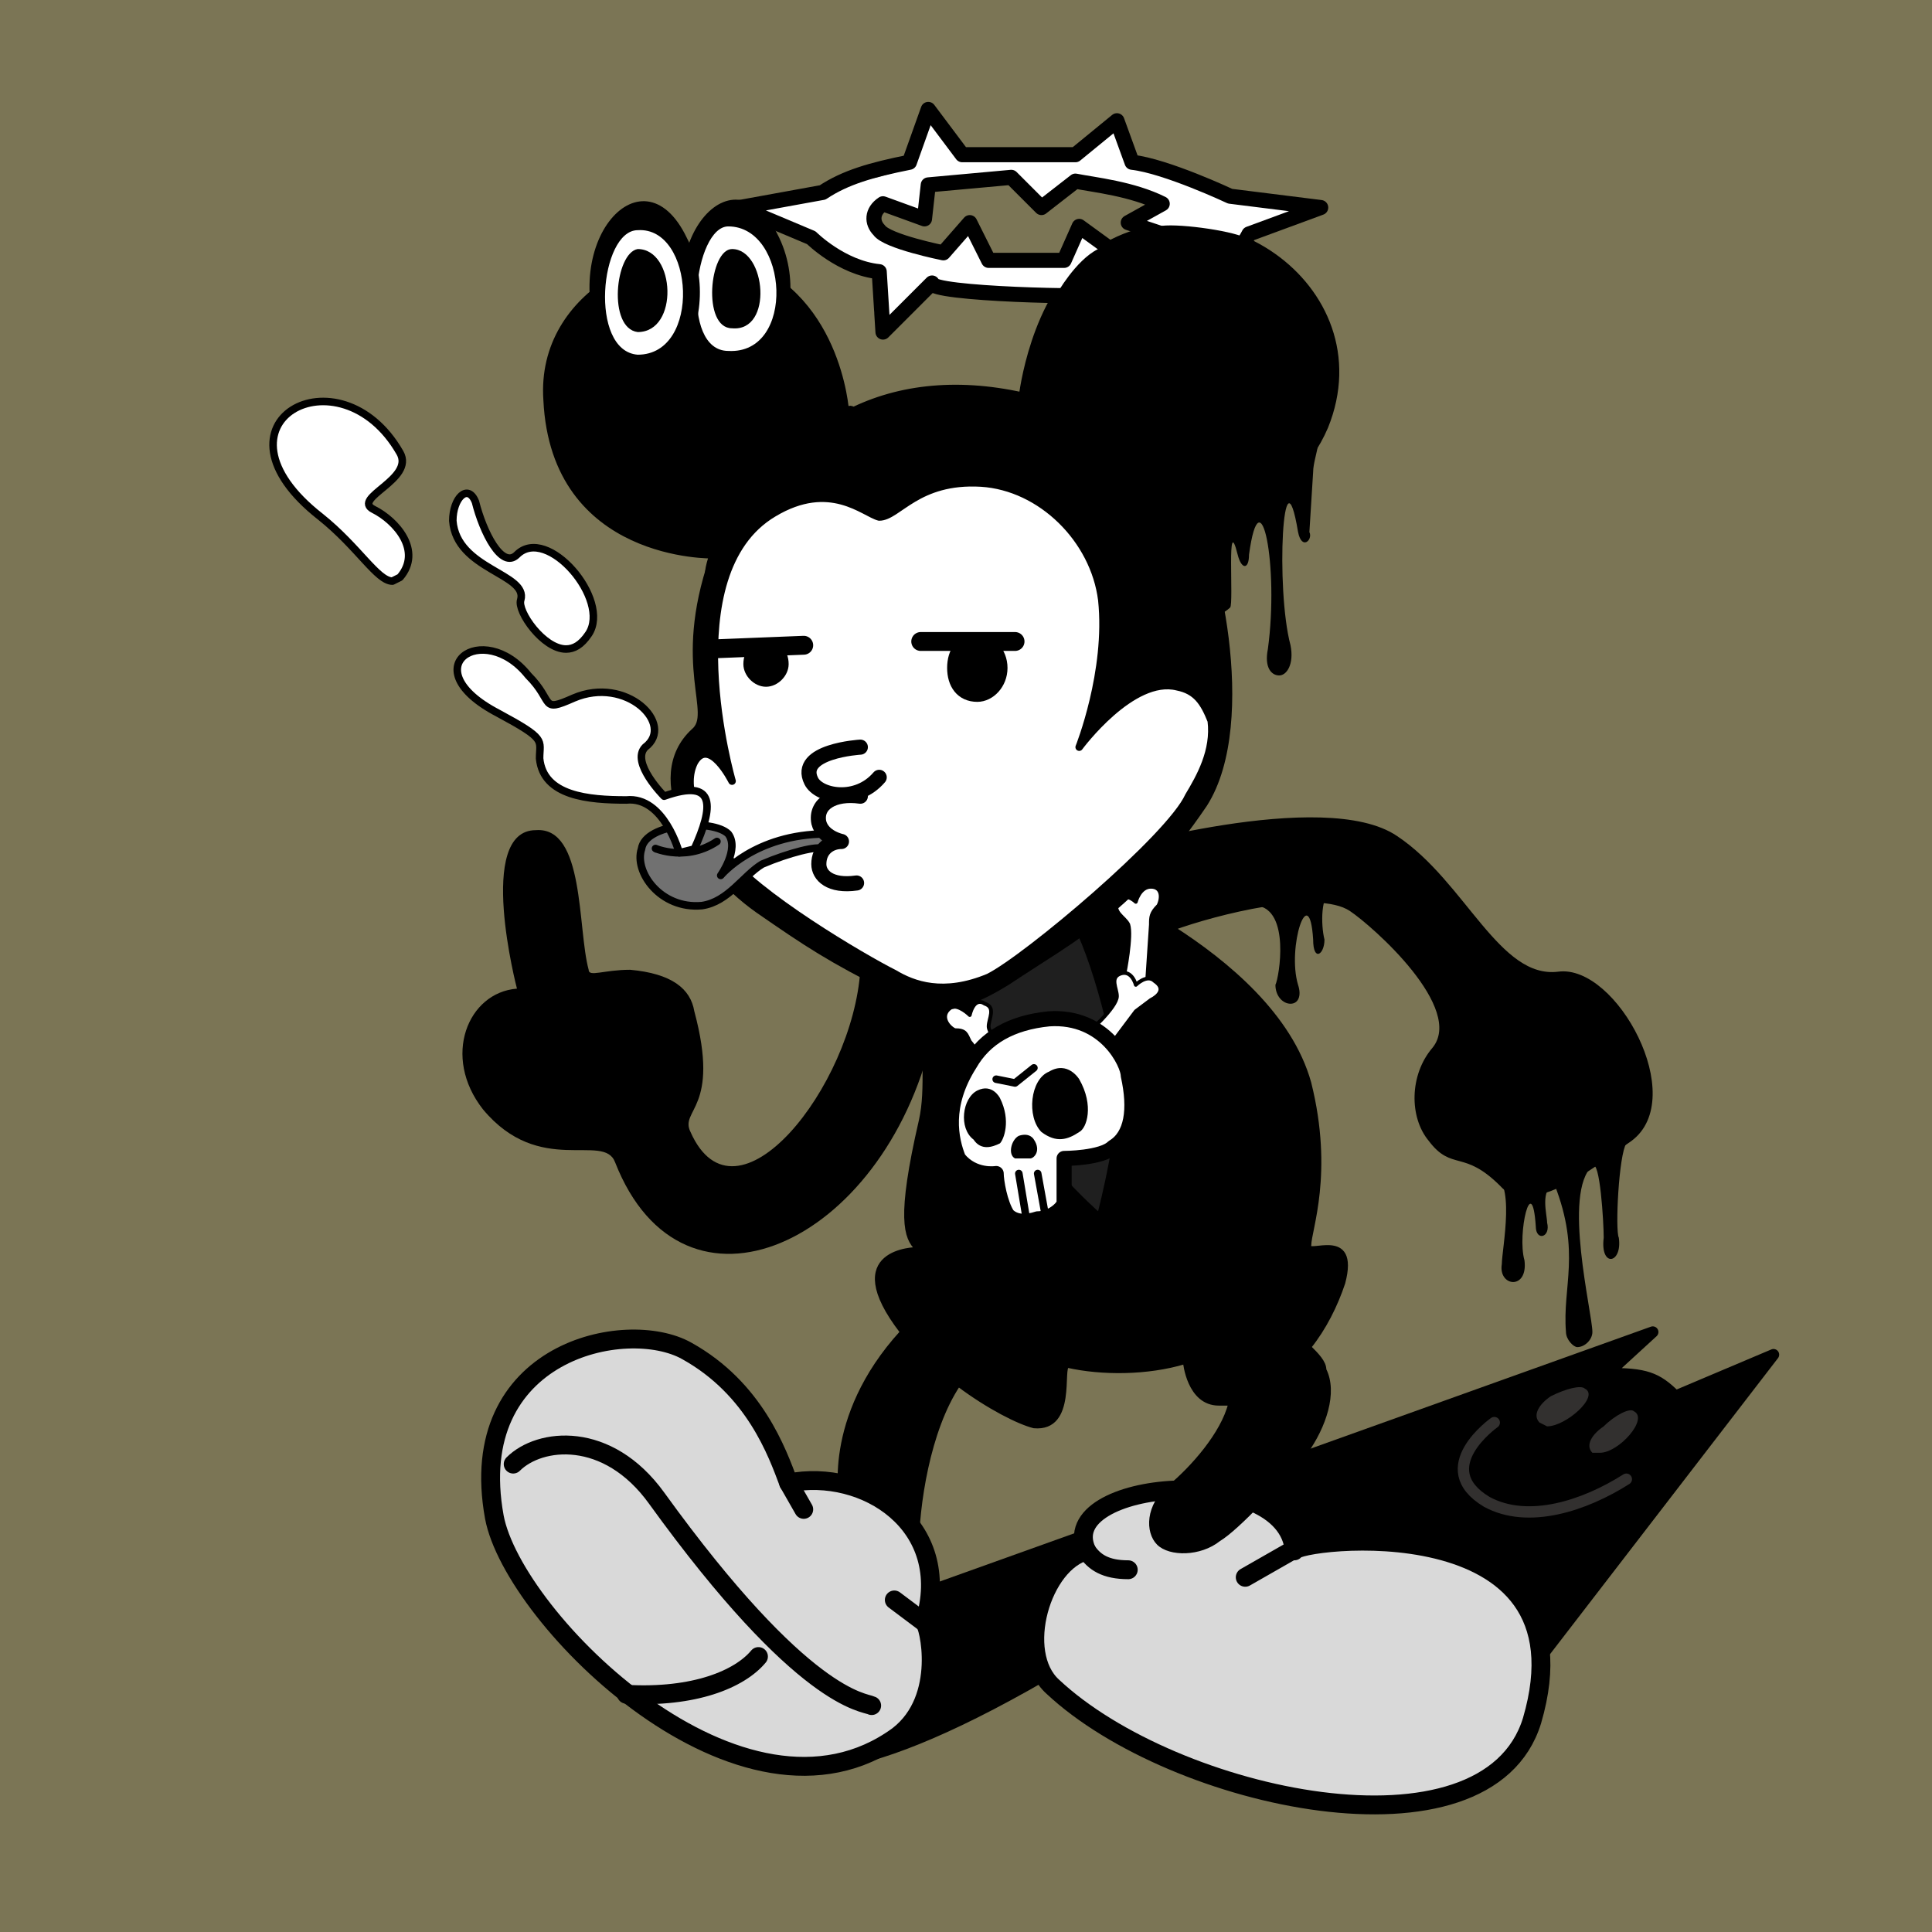
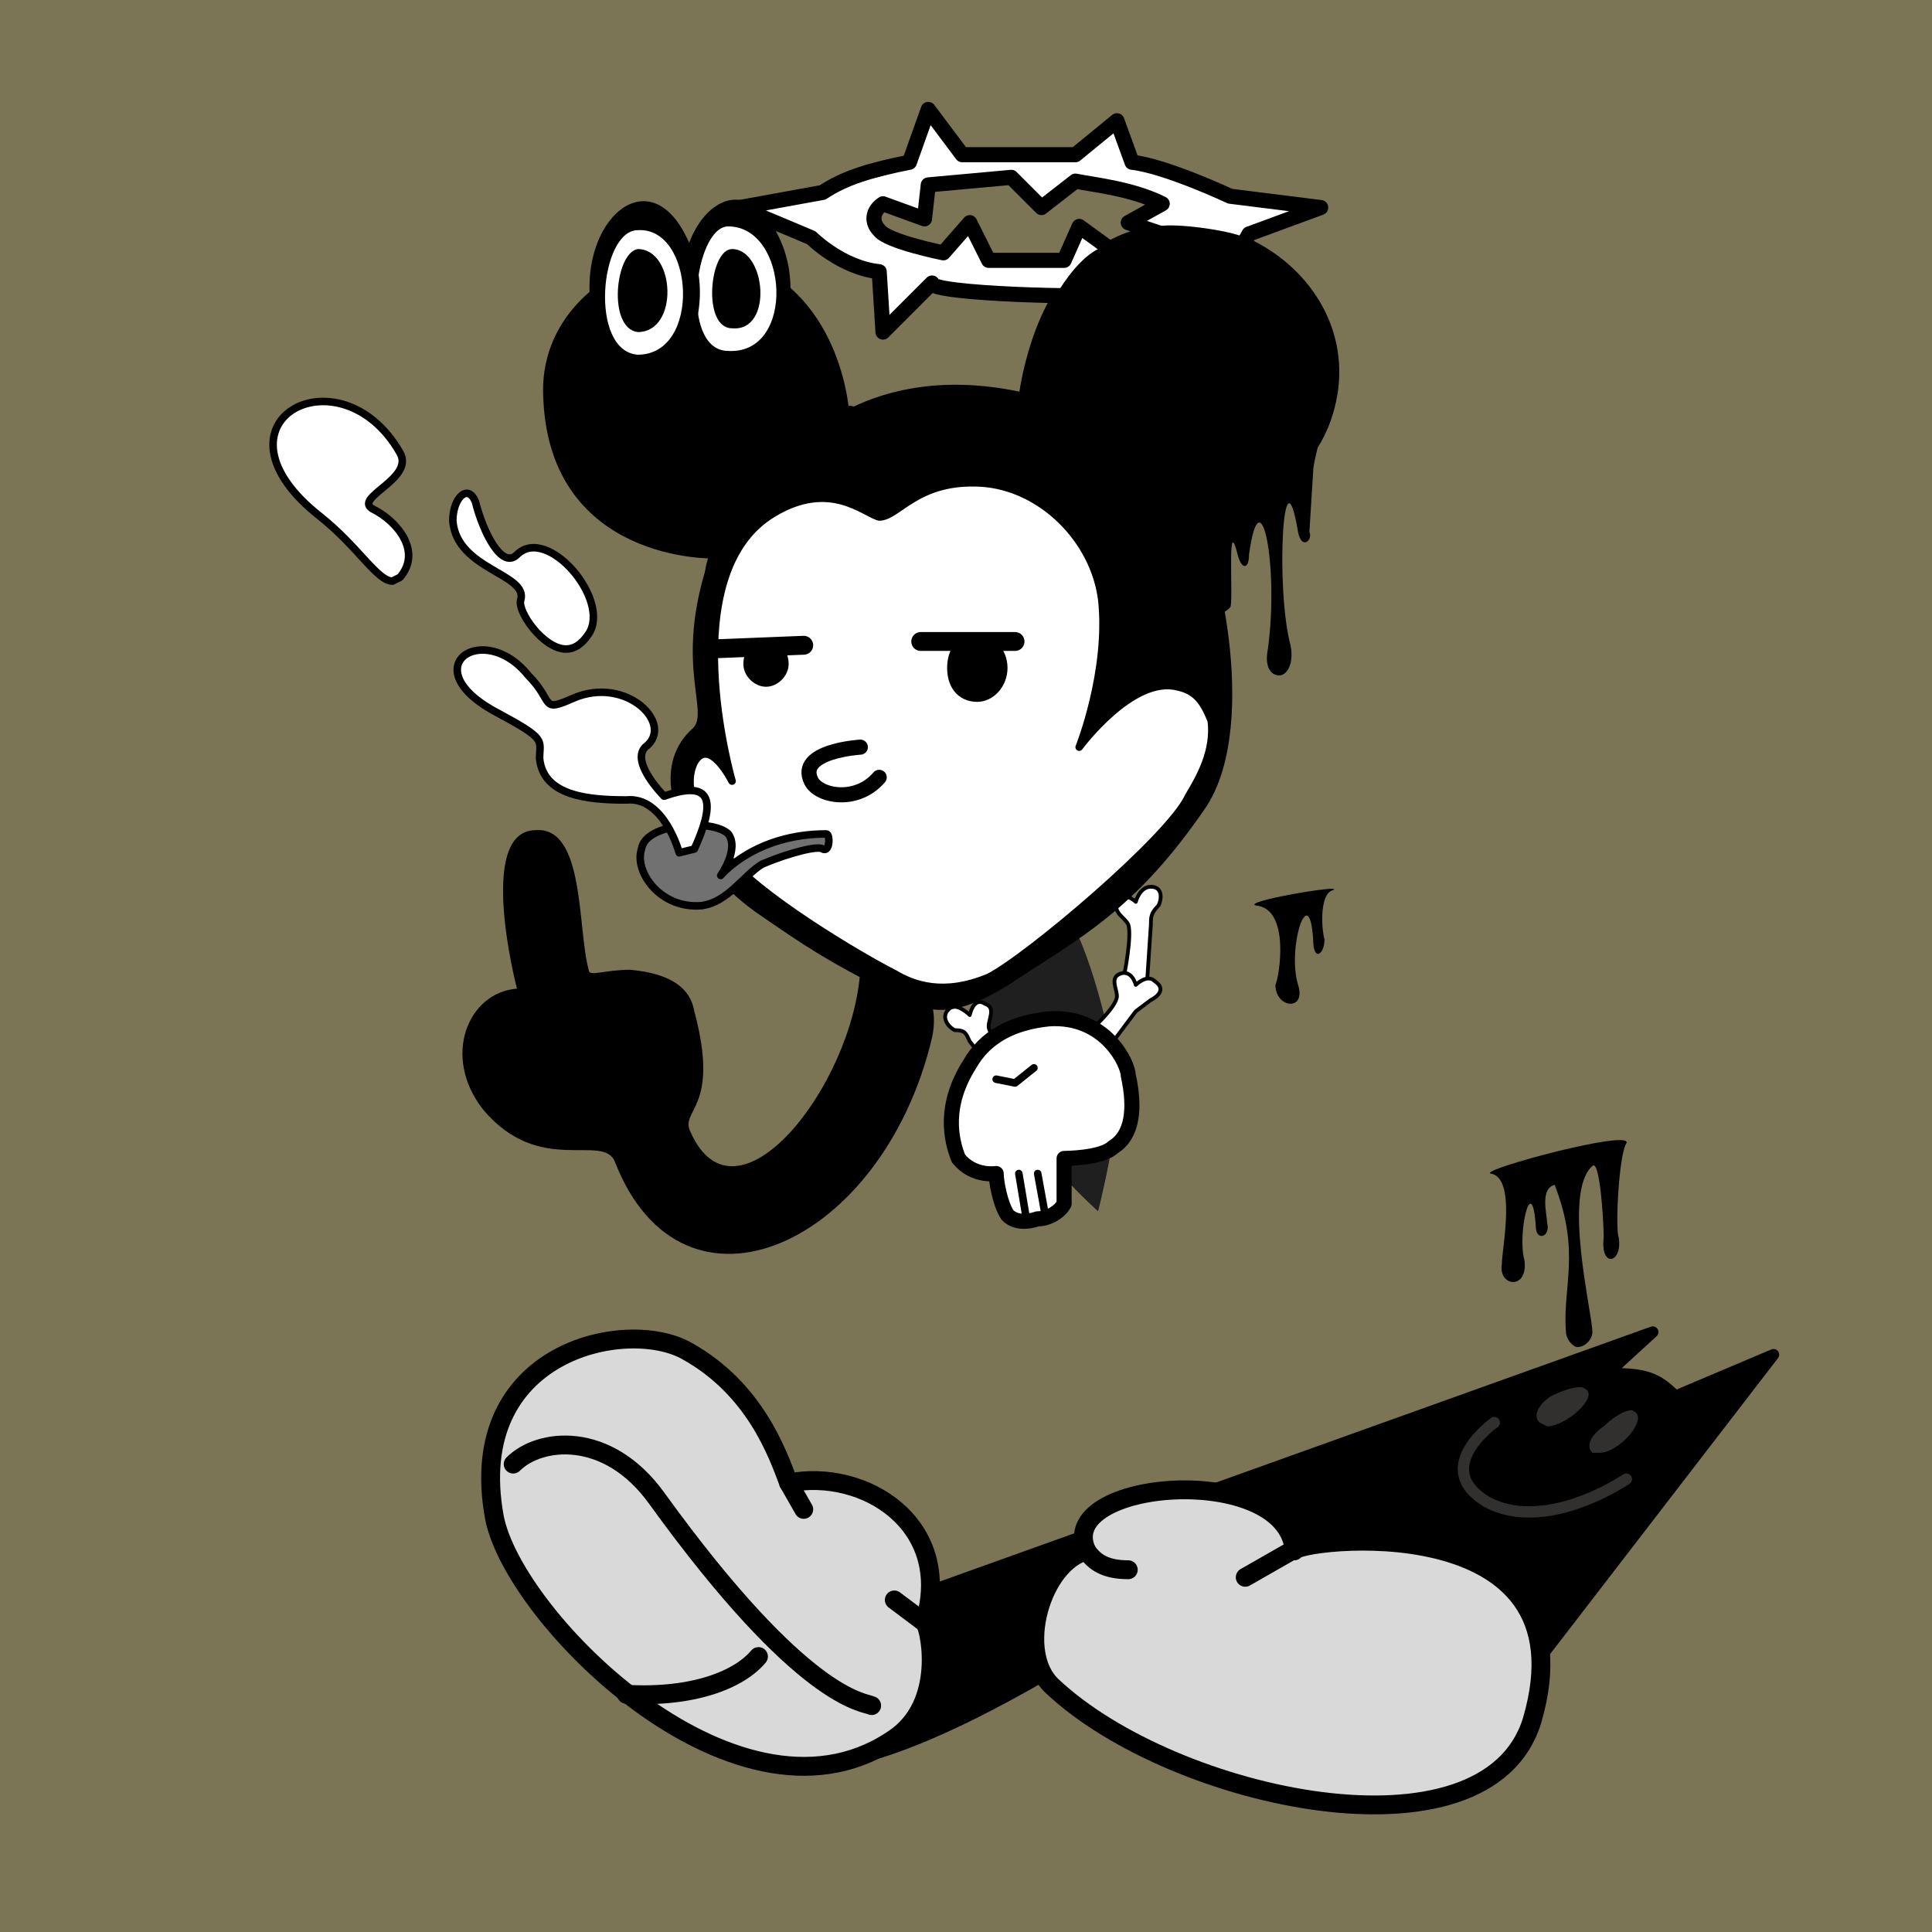
<svg xmlns="http://www.w3.org/2000/svg" width="512" height="512" viewBox="0 0 512 512">
  <path fill="#7B7555" fill-rule="evenodd" d="M0 512h512V0H0Z" />
  <path fill-rule="evenodd" stroke="#000" stroke-linecap="round" stroke-linejoin="round" stroke-width="3" d="m393 459 77-100-26 11c-5-5-8-6-18-6l12-11-240 86s-22 72 106-12c1 0 44 47 89 32Z" />
  <path fill="#32302f" fill-rule="evenodd" d="M424 385h-2c-2-2 0-5 3-7 3-3 7-5 8-4 4 2-4 11-9 11Zm-14-7-2-1c-2-2 0-5 3-7 4-2 8-3 9-2 4 2-5 10-10 10Z" />
  <path fill="none" stroke="#32302f" stroke-linecap="round" stroke-linejoin="round" stroke-width="3" d="M396 377s-17 12-2 21c11 6 26 1 37-6" />
  <path fill="#d9d9d9" fill-rule="evenodd" stroke="#000" stroke-linecap="round" stroke-linejoin="round" stroke-width="5" d="M343 411c-2-24-64-19-55 0-12 3-19 27-9 36 32 30 115 48 127 9 17-58-63-48-63-45Z" />
  <path fill="none" stroke="#000" stroke-linecap="round" stroke-linejoin="round" stroke-width="5" d="M288 411c2 3 5 5 11 5m31 2 14-8" />
-   <path fill-rule="evenodd" stroke="#000" stroke-linecap="round" stroke-linejoin="round" d="M289 234c0-2 1-5 4-8 0 0 58-17 77-4 18 12 27 38 43 36 15-2 34 33 19 44-6 4-26 21-34 12-10-10-13-4-19-12-5-6-5-17 1-24 9-11-16-33-22-37-9-6-36 1-47 5 14 9 31 23 36 41 6 24 0 39 0 43-1 3 13-5 9 10-2 6-5 12-9 17 2 2 4 4 4 6 3 6 0 15-5 22-7 8-18 20-23 23-5 4-13 4-16 1s-3-10 3-15 14-14 16-22h-3c-8 0-9-11-9-11-10 3-22 3-31 1-2 0 2 17-9 16-4-1-12-5-20-11-8 12-11 32-11 44 1 3-20-13-20-13s-5-22 16-45c-17-22 4-22 4-22-3-3-5-8 1-34 2-9 0-17 2-36 3-13 27-28 43-27Z" />
  <path fill="#1f1f1f" fill-rule="evenodd" d="M257 250s2 18 11 42c5 13 23 29 23 29s6-23 5-35c-2-15-9-40-15-46-5-5-22 9-24 10Z" />
  <path fill="#fff" fill-rule="evenodd" stroke="#000" stroke-linecap="round" stroke-linejoin="round" d="M298 258s2-10 1-13c-1-2-4-3-3-6 2-3 5 0 5 0s1-4 4-4 3 3 2 5c-2 2-2 3-2 5l-1 15c0 4-8 2-6-2Z" />
  <path fill="#fff" fill-rule="evenodd" stroke="#000" stroke-linecap="round" stroke-linejoin="round" d="M288 274s8-7 8-10c0-2-2-5 1-6s4 3 4 3 3-3 5-1c3 2 1 4-1 5l-4 3-9 12c-3 3-8-3-4-6Zm-18 8s-8-7-8-10c0-2 2-5-1-6-3-2-4 3-4 3s-3-3-5-2c-3 2-1 5 1 6 3 0 3 1 4 3 1 1 6 9 9 11 3 3 8-3 4-5Z" />
  <path fill="#fff" fill-rule="evenodd" stroke="#000" stroke-linecap="round" stroke-linejoin="round" stroke-width="4" d="M254 307c-2-5-4-14 3-25 4-7 11-11 21-12 15-1 21 12 21 15 2 9 1 16-4 19-3 3-13 3-13 3v12c-1 2-4 4-7 4-3 1-6 1-8-1-2-3-3-9-3-11 0 0-6 1-10-4Z" />
  <path fill="none" stroke="#000" stroke-linecap="round" stroke-linejoin="round" stroke-width="2" d="m274 283-5 4-5-1m6 25 2 12m3-12 2 11" />
-   <path fill-rule="evenodd" d="M265 291s-2-4-6-2-5 10-1 13c2 3 5 2 7 1 1-1 3-6 0-12Zm9 11s-1-2-4-1c-2 1-3 5-1 6h4c1 0 3-2 1-5Zm12-16s-3-5-8-2c-5 2-6 12-2 16 4 3 7 2 10 0 2-1 4-7 0-14Z" />
  <path fill-rule="evenodd" d="M228 257c-2 31-33 70-45 43-3-6 8-6 1-32-1-6-6-10-17-11-7 0-11 2-11 0-3-11-1-38-14-37-16 0-5 42-5 42-13 1-20 18-9 32 15 18 32 6 35 14 18 46 71 22 84-33 4-19-17-21-19-18Z" />
  <path fill="#d9d9d9" fill-rule="evenodd" stroke="#000" stroke-linecap="round" stroke-linejoin="round" stroke-width="5" d="M209 393c20-4 44 11 36 37 1 0 6 20-7 30-41 30-102-31-107-58-8-44 35-53 51-44 18 10 24 27 27 35Z" />
  <path fill="none" stroke="#000" stroke-linecap="round" stroke-linejoin="round" stroke-width="5" d="M136 388c7-7 25-9 38 9 39 54 55 54 57 55m-65-3c18 1 30-4 35-10m36-15 8 6m-36-37 4 7" />
  <path fill-rule="evenodd" stroke="#000" stroke-linecap="round" stroke-linejoin="round" stroke-width="2" d="M189 147s-42 1-44-41c-2-29 31-43 49-37 28 8 30 40 30 40 13-7-45 67-35 38Z" />
  <path fill-rule="evenodd" d="M185 94c-14-28 9-56 21-32 12 23-10 53-21 32Z" />
  <path fill="#fff" fill-rule="evenodd" d="M193 60c-9 0-13 33 0 33 18 1 16-33 0-33Z" />
  <path fill-rule="evenodd" d="M194 66c-6 0-8 21 0 21 11 1 9-21 0-21Z" />
  <path fill-rule="evenodd" d="M161 95c-15-29 9-57 21-32 12 23-10 53-21 32Z" />
  <path fill="#fff" fill-rule="evenodd" d="M169 61c-10 0-13 32 0 33 17 0 15-34 0-33Z" />
  <path fill-rule="evenodd" d="M169 66c-6 1-8 21 0 22 11 0 10-22 0-22Z" />
  <path fill-rule="evenodd" stroke="#000" stroke-linecap="round" stroke-linejoin="round" stroke-width="2" d="M189 148s-42 1-44-41c-2-29 31-43 49-37 28 8 30 40 30 40 13-7 29-9 47-5 0 0 3-26 18-37 31-23 77 8 62 45-9 21-33 28-35 26 5 4 18 49 3 74-18 29-34 35-52 47-16 10-22 7-31 2-16-8-22-12-35-21-17-12-30-35-17-47 6-5-5-17 5-46Z" visibility="hidden" />
  <path fill-rule="evenodd" stroke="#000" stroke-linecap="round" stroke-linejoin="round" stroke-width="2" d="M189 148s-42 1-44-41c-2-29 31-43 49-37 28 8 30 40 30 40 13-7-45 67-35 38Z" visibility="hidden" />
  <path fill-rule="evenodd" stroke="#000" stroke-linecap="round" stroke-linejoin="round" stroke-width="2" d="M189 148c5-17 17-29 35-38 13-7 29-9 47-5 0 0 3-26 18-37 31-23 77 8 62 45-9 21-33 28-35 26 5 4 17 52 3 74-19 28-34 35-52 47-16 10-22 7-31 2-16-8-22-12-35-21-17-12-30-35-17-47 6-5-5-17 5-46Z" />
-   <path fill-rule="evenodd" stroke="#000" stroke-linecap="round" stroke-linejoin="round" stroke-width="2" d="M189 148c5-17 17-29 35-38 13-7 29-9 47-5 0 0 6-28 24-30 60-8 100 93 74 107-30 15-51-41-53-43 5 4 17 52 3 74-19 28-34 35-52 47-16 10-22 7-31 2-16-8-22-12-35-21-17-12-30-35-17-47 6-5-5-17 5-46Z" visibility="hidden" />
  <path fill="#fff" fill-rule="evenodd" stroke="#000" stroke-linecap="round" stroke-linejoin="round" stroke-width="2" d="M194 207s-16-55 11-71c15-9 24 0 28 1 5 0 10-10 27-9 16 1 30 15 32 31 2 19-6 39-6 39s14-19 26-16c5 1 7 4 9 9 1 8-3 15-6 20-5 11-43 43-53 48-12 5-20 2-25-1-8-4-37-21-45-32-8-9-11-18-8-24 4-7 10 5 10 5Z" />
  <path fill="#717171" fill-rule="evenodd" stroke="#000" stroke-linecap="round" stroke-linejoin="round" stroke-width="2" d="M219 221c-19 0-28 11-28 11s5-7 2-11c-4-4-22-3-23 4-2 6 5 16 16 15 7-1 11-8 16-11 7-3 15-5 16-4 2 1 2-4 1-4Z" />
-   <path fill="none" stroke="#000" stroke-linecap="round" stroke-linejoin="round" stroke-width="2" d="M174 225c-2-1 7 4 16-2" />
  <path fill="#fff" fill-rule="evenodd" stroke="#000" stroke-linecap="round" stroke-linejoin="round" stroke-width="2" d="M180 226s0 0 0 0-4-15-14-14c-10 0-22-1-23-11 0-5 2-5-11-12-23-12-4-25 8-10 7 7 3 10 12 6 14-6 27 7 19 13-4 4 5 13 5 13 14-5 13 3 8 14l-4 1Zm-30-54c-6 0-13-10-12-13 2-7-17-8-18-21 0-6 4-10 6-5 2 8 7 18 11 14 8-8 25 12 19 21-2 3-4 4-6 4Zm-46-18c-4 0-9-9-19-17-32-25 5-45 21-17 4 7-13 12-7 15s13 11 7 18l-2 1Z" />
-   <path fill="none" stroke="#000" stroke-linecap="round" stroke-linejoin="round" stroke-width="4" d="M228 211c-7-1-12 2-11 7 1 4 6 5 6 5-3 0-6 2-6 6 0 3 3 6 10 5" />
  <path fill="none" stroke="#000" stroke-linecap="round" stroke-linejoin="round" stroke-width="5" d="M244 170h25" />
  <path fill-rule="evenodd" stroke="#000" stroke-linecap="round" stroke-linejoin="round" stroke-width="4" d="M259 170c3 0 6 3 6 7s-3 7-6 7c-4 0-6-3-6-7s2-7 6-7Z" />
  <path fill="none" stroke="#000" stroke-linecap="round" stroke-linejoin="round" stroke-width="5" d="m188 172 25-1" />
  <path fill-rule="evenodd" stroke="#000" stroke-linecap="round" stroke-linejoin="round" stroke-width="4" d="M203 172c2 0 4 1 4 4 0 2-2 4-4 4s-4-2-4-4c0-3 2-4 4-4Z" />
  <path fill="none" stroke="#000" stroke-linecap="round" stroke-linejoin="round" stroke-width="4" d="M228 198s-17 1-13 9c2 4 12 6 18-1" />
  <path fill-rule="evenodd" d="M418 357c-1 0-3-2-3-4-1-12 4-21-3-39-4 1-2 8-2 10 1 4-3 5-3 1-1-15-5 2-3 9 1 8-7 7-6 1 0-4 4-23-3-24-3-1 38-12 36-8-2 3-3 23-2 25 1 7-5 8-4 0 0-4-1-21-3-19-8 7 0 39 0 44 0 2-2 4-4 4Zm-76-91c-2 0-4-2-4-5 1-2 4-20-5-21-5-1 25-6 20-4-3 1-3 9-2 13 0 4-3 6-3 0-1-16-7 2-4 12 1 3 0 5-2 5Zm-3-87c-2 0-4-2-3-7 3-22-2-47-5-25 0 4-2 4-3 0-3-12-1 13-2 14-14 13-16-46 21-48 5 0 1 8 1 12l-1 16c1 2-2 5-3 0-4-24-6 15-2 30 1 5-1 8-3 8Z" />
  <path fill="#fff" fill-rule="evenodd" d="M291 66c-3-9-7-1-12 4-1 1-17 1-17-1-3-9-8-9-11-1-2 3-26-10-17-13 6-3 12 8 12-3 0-4 23-9 24-4 1 7 11 8 14 0 1-3 26 6 25 6-6 2-12 8-2 6 4-1 19 1 23 3 0 0 19-7 15-7l-45-12c-3-14-6-13-13-4l-33 2c-7-10-9-15-13 1-1 5-35 7-41 13 0 0 34 15 33 19-5 17 6 10 12 1 1-1 35 2 35 2s5-9 11-12Z" />
  <path fill="none" stroke="#000" stroke-linecap="round" stroke-linejoin="round" stroke-width="4" d="M233 61c-2-2-2-5 1-7l11 4 1-9 22-2 8 8 9-7c5 1 15 2 23 6l-9 5 12 4-14 5-11-8-4 9h-20l-5-10-7 8s-15-3-17-6Z" />
  <path fill="none" stroke="#000" stroke-linecap="round" stroke-linejoin="round" stroke-width="4" d="m233 72 1 16 13-13c-1 3 45 4 45 3l15 11 1-12c8-2 19-7 23-15l19-7-24-3s-17-8-26-9l-4-11-11 9h-30l-9-12-5 14c-10 2-17 4-23 8l-22 4 19 8s8 8 18 9Z" />
</svg>